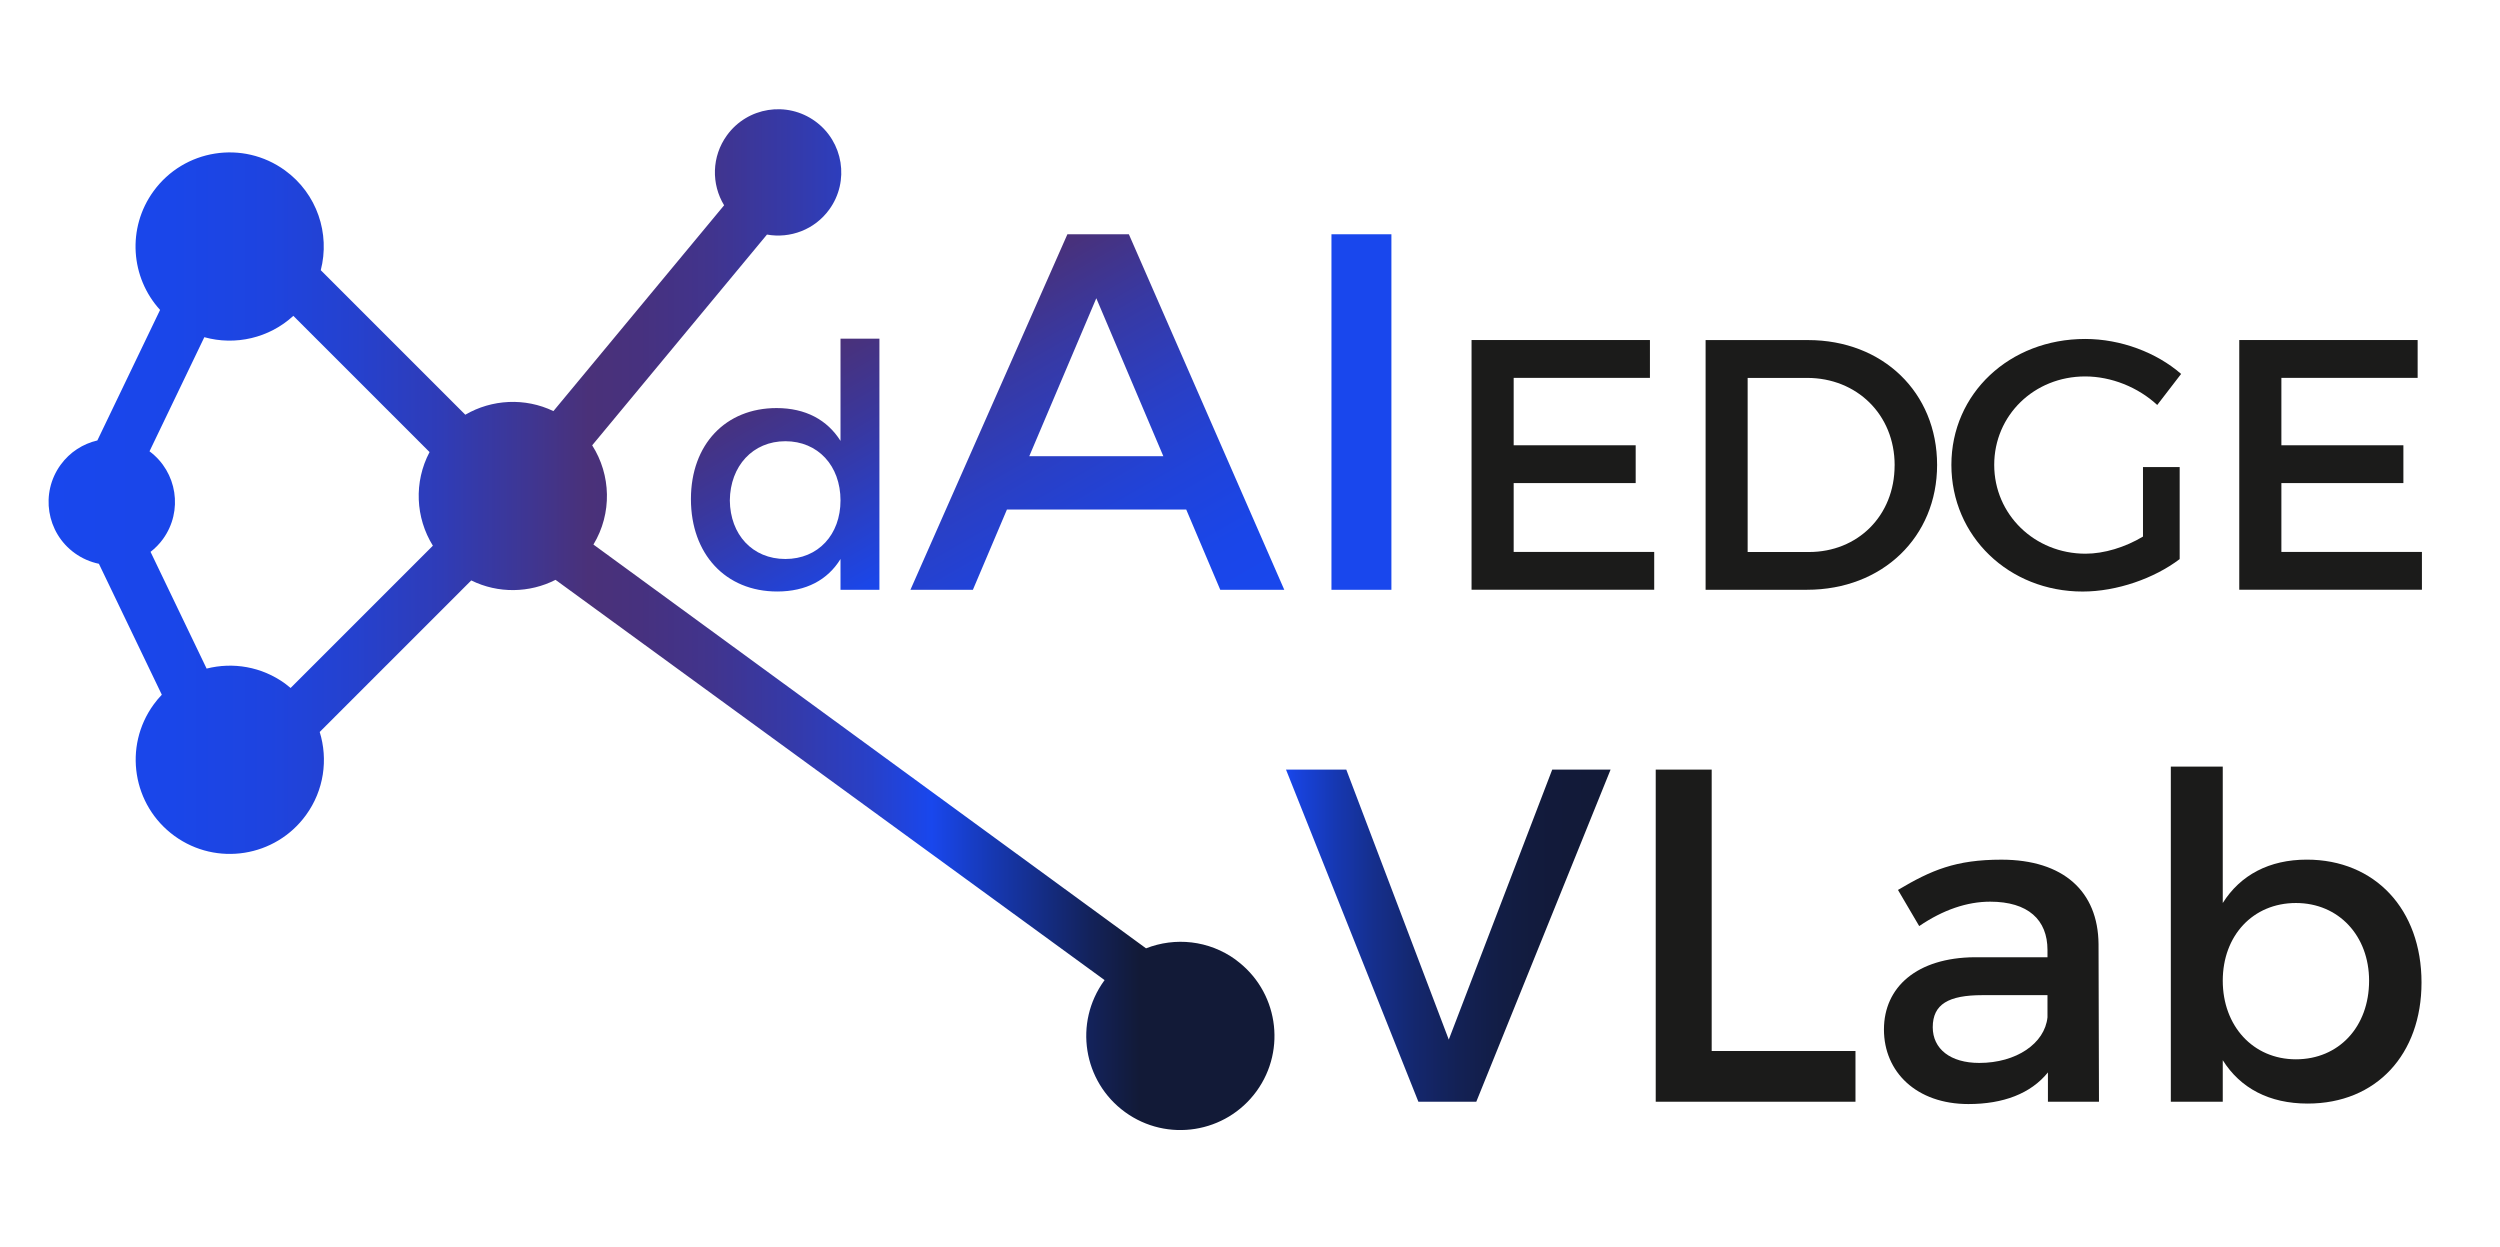
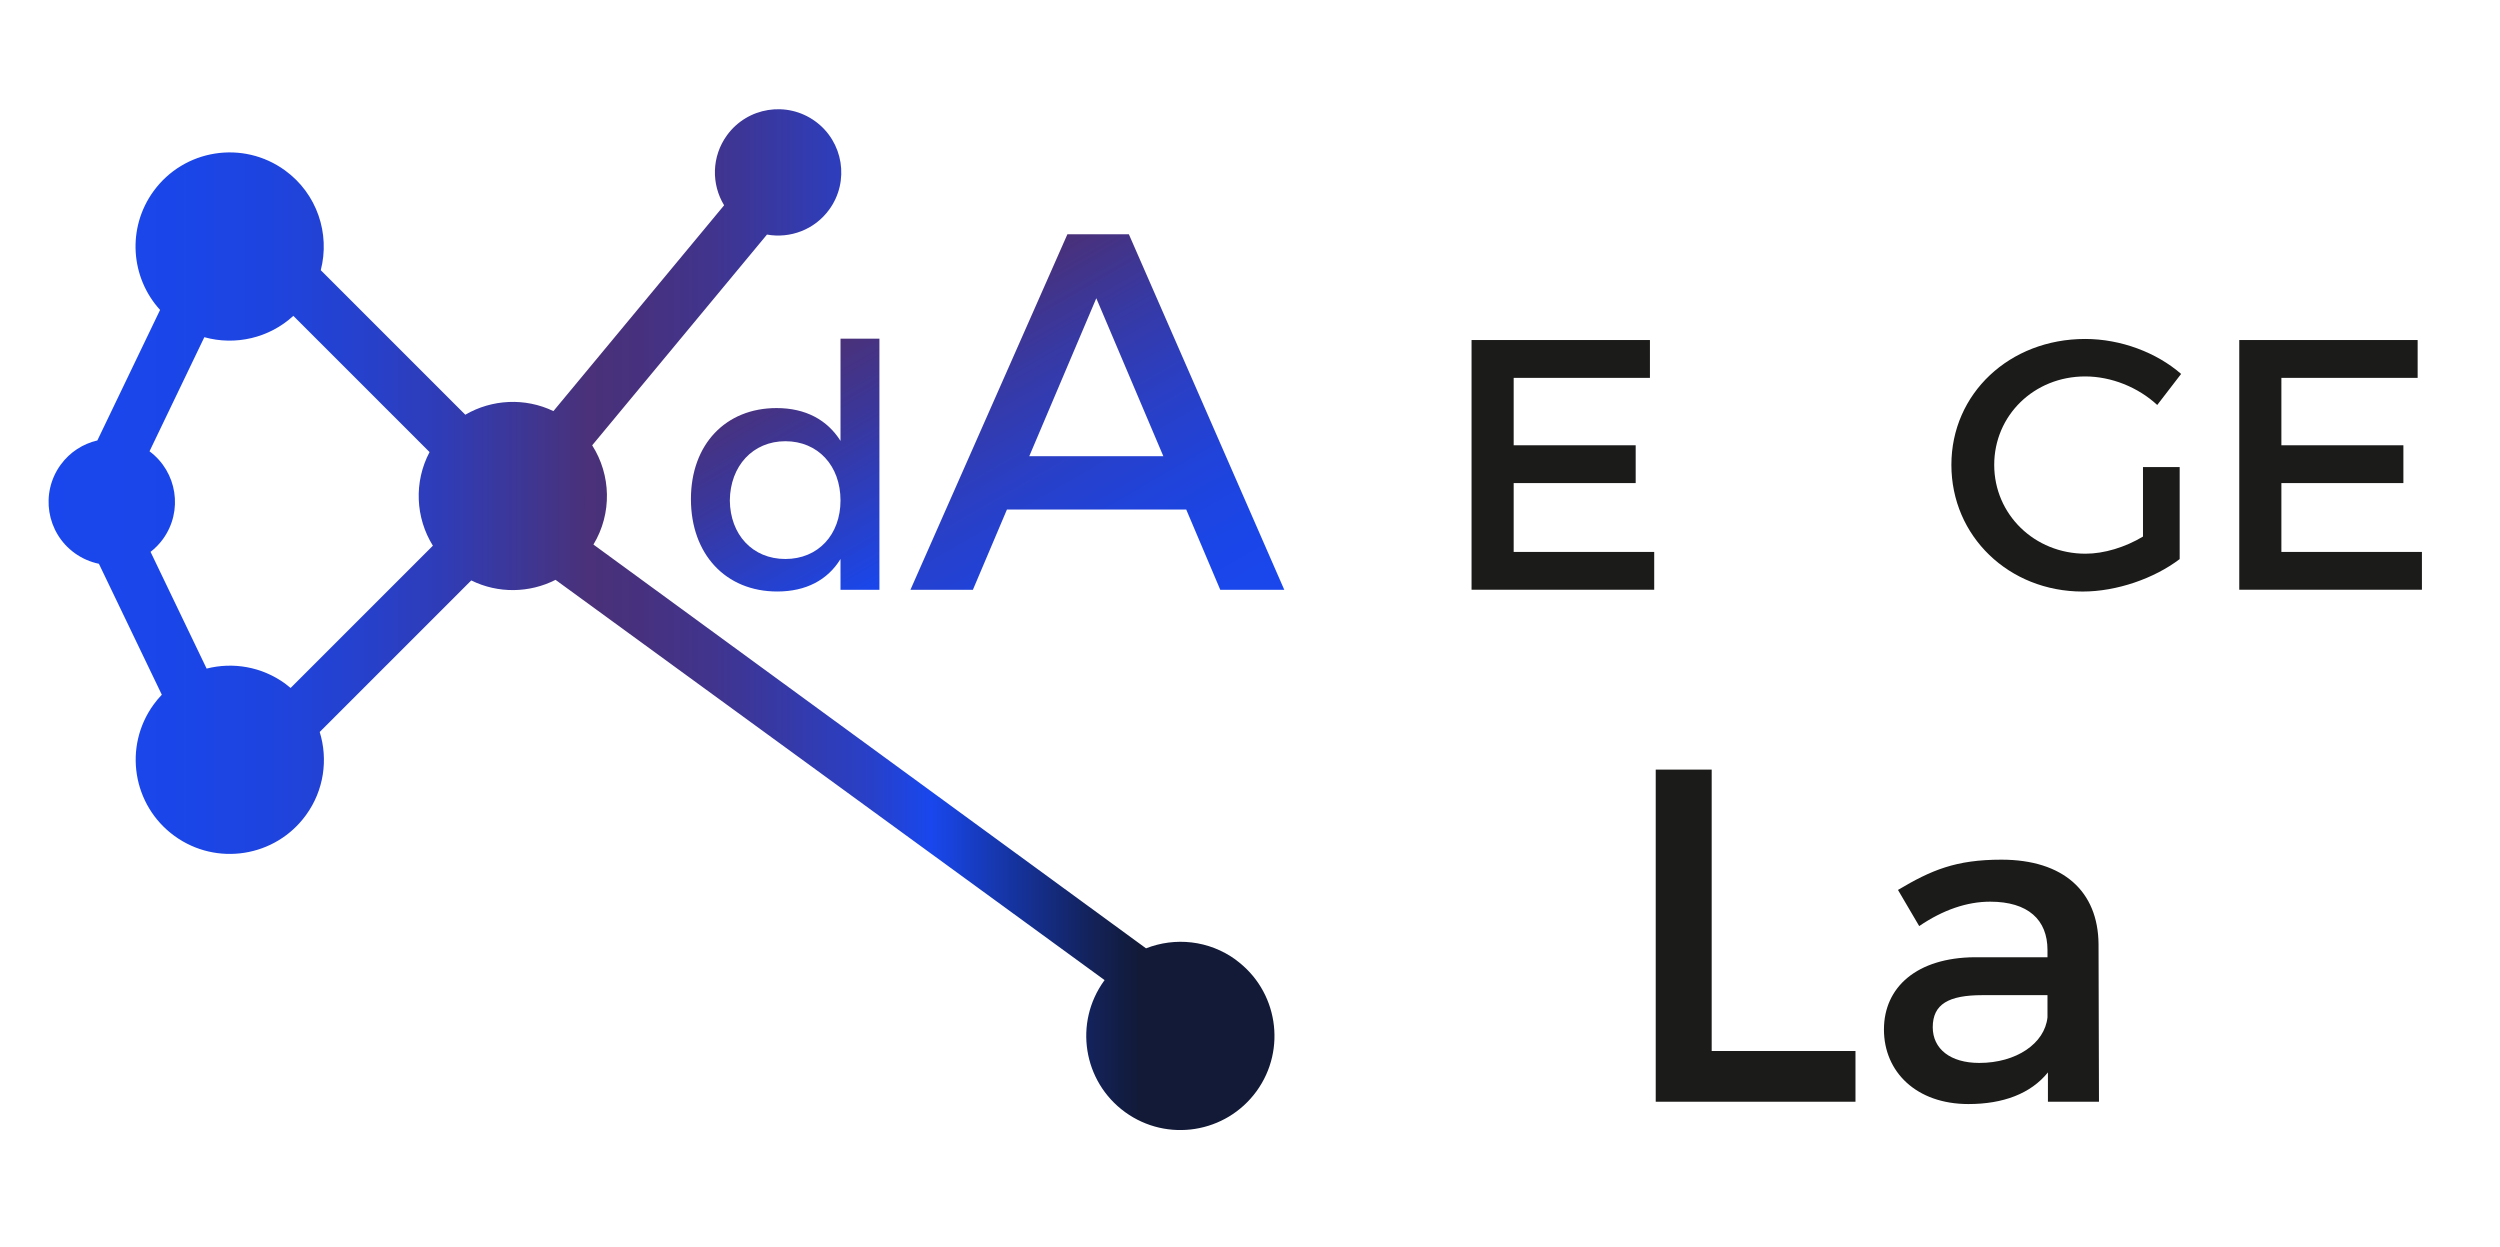
<svg xmlns="http://www.w3.org/2000/svg" id="Capa_1" data-name="Capa 1" viewBox="0 0 677.21 337.69">
  <defs>
    <style>
      .cls-1 {
        fill: #1b1b1a;
      }

      .cls-2 {
        fill: #1947ed;
      }

      .cls-3 {
        fill: url(#Degradado_sin_nombre_85);
      }

      .cls-4 {
        fill: url(#Degradado_sin_nombre_87);
      }

      .cls-5 {
        fill: url(#Degradado_sin_nombre_11);
      }

      .cls-6 {
        fill: url(#Degradado_sin_nombre_39);
      }
    </style>
    <linearGradient id="Degradado_sin_nombre_39" data-name="Degradado sin nombre 39" x1="348.37" y1="253.46" x2="436.29" y2="253.46" gradientUnits="userSpaceOnUse">
      <stop offset="0" stop-color="#1947ed" />
      <stop offset=".03" stop-color="#1843df" />
      <stop offset=".15" stop-color="#1638b3" />
      <stop offset=".27" stop-color="#152f8d" />
      <stop offset=".4" stop-color="#14276d" />
      <stop offset=".53" stop-color="#132155" />
      <stop offset=".67" stop-color="#121d44" />
      <stop offset=".82" stop-color="#121a3a" />
      <stop offset="1" stop-color="#121a37" />
    </linearGradient>
    <linearGradient id="Degradado_sin_nombre_11" data-name="Degradado sin nombre 11" x1="13.17" y1="167.85" x2="345.27" y2="167.85" gradientUnits="userSpaceOnUse">
      <stop offset="0" stop-color="#1947ed" />
      <stop offset=".1" stop-color="#1a46e9" />
      <stop offset=".18" stop-color="#1e44df" />
      <stop offset=".25" stop-color="#2541ce" />
      <stop offset=".32" stop-color="#2f3cb7" />
      <stop offset=".38" stop-color="#3c3798" />
      <stop offset=".44" stop-color="#4a3179" />
      <stop offset=".48" stop-color="#47317e" />
      <stop offset=".54" stop-color="#41348d" />
      <stop offset=".6" stop-color="#3639a6" />
      <stop offset=".67" stop-color="#2840c8" />
      <stop offset=".72" stop-color="#1947ed" />
      <stop offset=".77" stop-color="#1638b2" />
      <stop offset=".85" stop-color="#13225a" />
      <stop offset=".89" stop-color="#121a37" />
      <stop offset="1" stop-color="#121a37" />
    </linearGradient>
    <linearGradient id="Degradado_sin_nombre_85" data-name="Degradado sin nombre 85" x1="205.29" y1="104.67" x2="237.38" y2="160.25" gradientUnits="userSpaceOnUse">
      <stop offset="0" stop-color="#4a3179" />
      <stop offset=".34" stop-color="#3a379c" />
      <stop offset="1" stop-color="#1947ed" />
    </linearGradient>
    <linearGradient id="Degradado_sin_nombre_87" data-name="Degradado sin nombre 87" x1="258.58" y1="81.09" x2="314.97" y2="178.77" gradientUnits="userSpaceOnUse">
      <stop offset="0" stop-color="#4a3179" />
      <stop offset=".02" stop-color="#48317c" />
      <stop offset=".23" stop-color="#3739a4" />
      <stop offset=".44" stop-color="#2a3fc4" />
      <stop offset=".64" stop-color="#2043da" />
      <stop offset=".83" stop-color="#1a46e8" />
      <stop offset="1" stop-color="#1947ed" />
    </linearGradient>
  </defs>
-   <path class="cls-6" d="M364.69,208.48l27.76,73.13,28.02-73.13h15.81l-36.38,89.97h-15.68l-35.86-89.97h16.32Z" />
  <path class="cls-1" d="M463.67,208.48v76.22h38.95v13.75h-54.11v-89.97h15.17Z" />
  <path class="cls-1" d="M554.75,298.45v-7.95c-4.65,5.75-12.11,8.57-21.54,8.57-14.07,0-22.88-8.69-22.88-20.19s8.93-19.46,24.6-19.58h19.7v-1.96c0-8.2-5.26-13.09-15.54-13.09-6.24,0-12.73,2.2-19.21,6.61l-5.75-9.79c9.05-5.38,15.66-8.2,28.02-8.2,16.76,0,26.19,8.57,26.31,22.88l.12,42.7h-13.83ZM554.63,275.57v-6h-17.62c-9.18,0-13.46,2.45-13.46,8.69,0,5.87,4.77,9.67,12.6,9.67,10.03,0,17.74-5.26,18.48-12.36Z" />
-   <path class="cls-1" d="M655.95,266.15c0,19.46-12.24,32.79-30.84,32.79-10.4,0-18.23-4.16-23-11.75v11.26h-14.07v-90.79h14.07v36.95c4.77-7.59,12.6-11.75,22.76-11.75,18.48,0,31.08,13.46,31.08,33.28ZM641.75,265.66c0-12.12-8.2-21.05-19.82-21.05-11.63,0-19.82,8.81-19.82,21.05s8.2,21.29,19.82,21.29,19.82-8.81,19.82-21.29Z" />
  <path class="cls-5" d="M334.75,259.98c-7.31-5.31-16.48-6.16-24.31-3.09l-149.69-109.38c5.11-8.45,4.76-18.89-.34-26.88l47.35-57.09c6.26,1.12,12.89-1.29,16.87-6.78,5.55-7.65,3.85-18.36-3.8-23.91-7.65-5.55-18.36-3.85-23.91,3.8-4.18,5.76-4.25,13.24-.77,18.96l-46.24,55.75c-7.71-3.7-16.68-3.21-23.87.98l-39.15-39.15c2.55-9.85-.96-20.7-9.7-27.04-11.39-8.27-27.34-5.74-35.61,5.65-7.23,9.96-6.21,23.4,1.78,32.15l-16.99,35.36c-3.86.9-7.43,3.13-9.95,6.6-5.55,7.65-3.85,18.36,3.8,23.91,2.03,1.47,4.27,2.42,6.57,2.9l17.04,35.47c-.78.82-1.53,1.7-2.21,2.65-8.27,11.39-5.74,27.34,5.65,35.61,11.39,8.27,27.34,5.74,35.61-5.65,4.91-6.76,6.01-15.11,3.72-22.52l41.05-41.05c7.32,3.61,15.8,3.42,22.83-.16l148.74,108.43s-.07.09-.11.14c-8.27,11.39-5.74,27.34,5.65,35.61s27.34,5.74,35.61-5.65c8.27-11.39,5.74-27.34-5.65-35.61ZM77.24,185.18c-6.38-4.63-14.18-5.87-21.27-4.07l-15.19-31.62c1.25-.97,2.39-2.12,3.36-3.46,5.51-7.6,3.87-18.19-3.64-23.78l14.85-30.91c8.39,2.34,17.57.24,24.11-5.78l36.9,36.9c-4.29,8.12-3.8,17.8.9,25.36l-38.54,38.54c-.48-.41-.97-.8-1.49-1.18Z" />
  <g>
    <path class="cls-1" d="M446.94,92.12v10.24h-36.91v18.26h33.05v10.24h-33.05v18.65h38.07v10.24h-49.48v-67.64h48.32Z" />
-     <path class="cls-1" d="M524.73,125.94c0,19.52-14.79,33.82-35.27,33.82h-27.44v-67.64h27.73c20.29,0,34.98,14.21,34.98,33.82ZM513.23,126.04c0-13.82-10.34-23.67-23.68-23.67h-16.14v47.16h16.62c13.14,0,23.19-9.76,23.19-23.48Z" />
    <path class="cls-1" d="M580.49,126.52h9.95v24.93c-6.86,5.22-17.01,8.79-26.28,8.79-20,0-35.56-14.98-35.56-34.31s15.75-34.11,36.24-34.11c9.66,0,19.33,3.67,25.99,9.47l-6.47,8.41c-5.22-4.83-12.47-7.73-19.52-7.73-13.82,0-24.64,10.53-24.64,23.96s10.92,24.06,24.74,24.06c5.02,0,10.73-1.74,15.56-4.64v-18.84Z" />
    <path class="cls-1" d="M654.9,92.12v10.24h-36.91v18.26h33.05v10.24h-33.05v18.65h38.07v10.24h-49.48v-67.64h48.32Z" />
    <path class="cls-3" d="M238.22,91.74v68.03h-10.54v-8.34c-3.48,5.68-9.35,8.8-17.14,8.8-14.03,0-23.38-10.18-23.38-25.03s9.44-24.66,23.19-24.66c7.89,0,13.75,3.21,17.33,8.89v-27.69h10.54ZM227.68,135.56c0-9.44-6.14-16.04-14.94-16.04s-14.94,6.69-15.04,16.04c.09,9.26,6.14,15.86,15.04,15.86s14.94-6.6,14.94-15.86Z" />
    <path class="cls-4" d="M321.33,138.03h-48.57l-9.22,21.74h-16.92l42.52-96.31h16.65l42.1,96.31h-17.34l-9.22-21.74ZM315.13,123.58l-18.16-42.79-18.16,42.79h36.32Z" />
-     <path class="cls-2" d="M376.91,63.46v96.31h-16.24V63.46h16.24Z" />
  </g>
</svg>